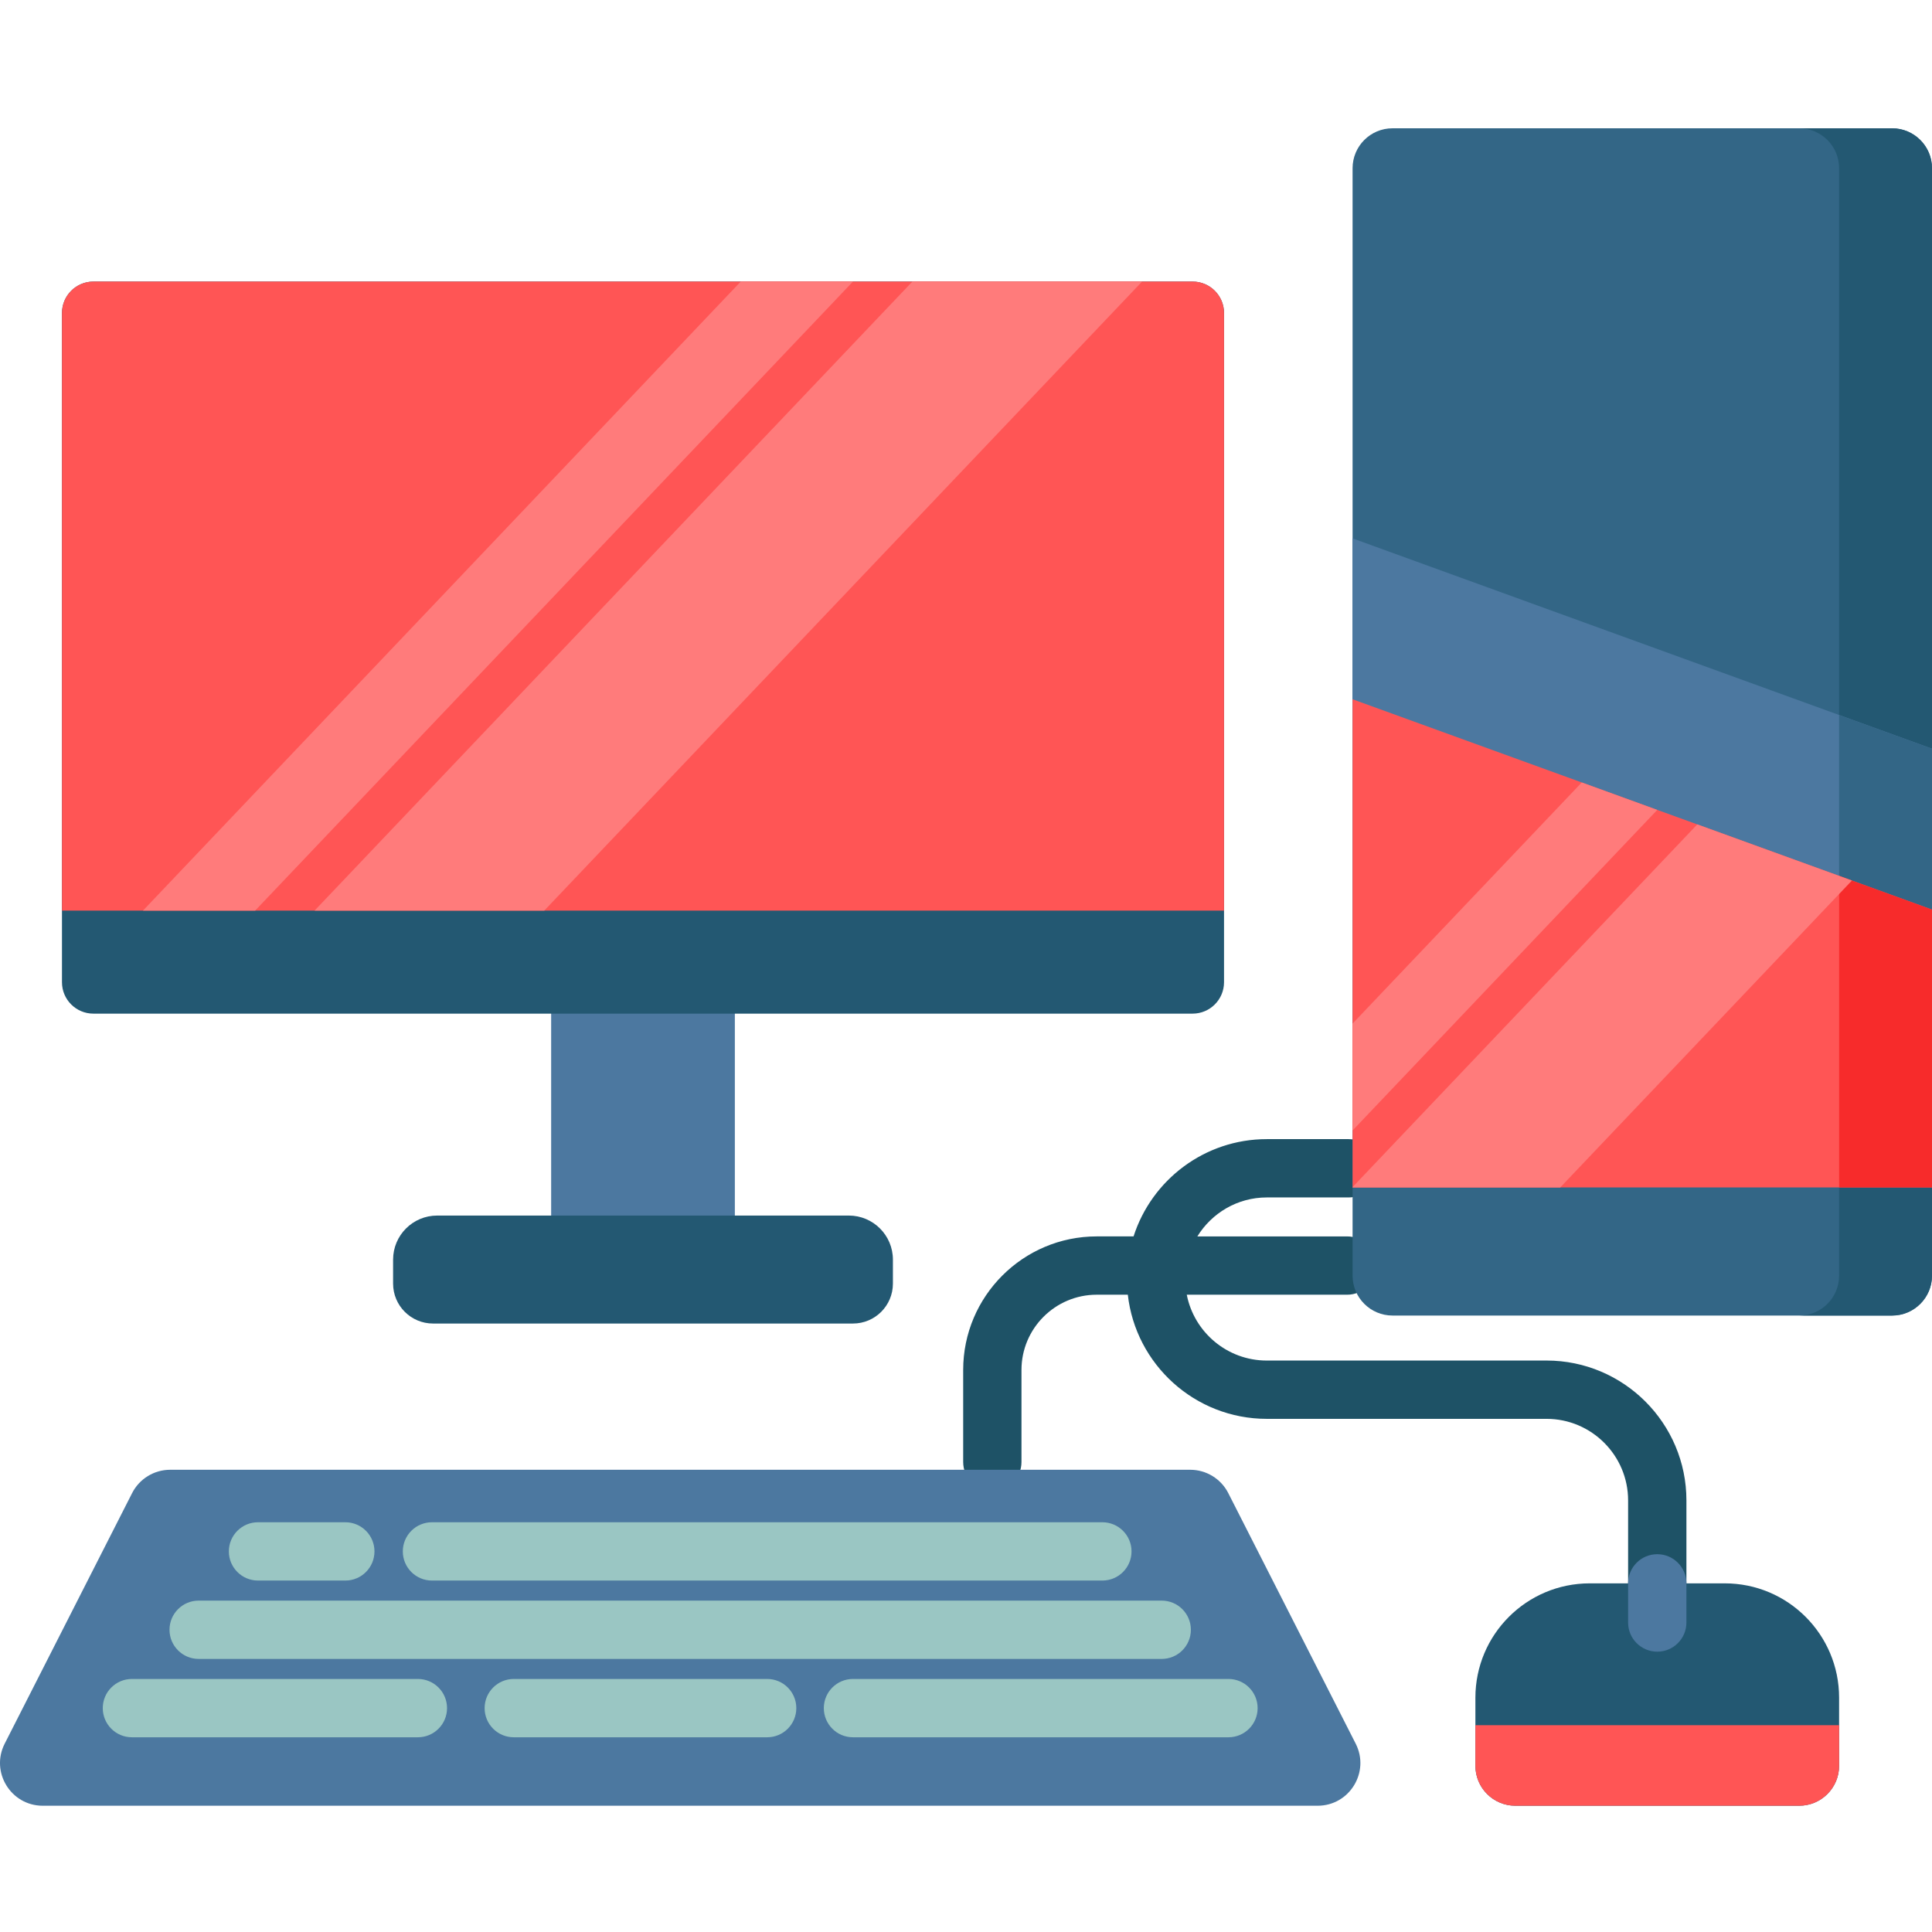
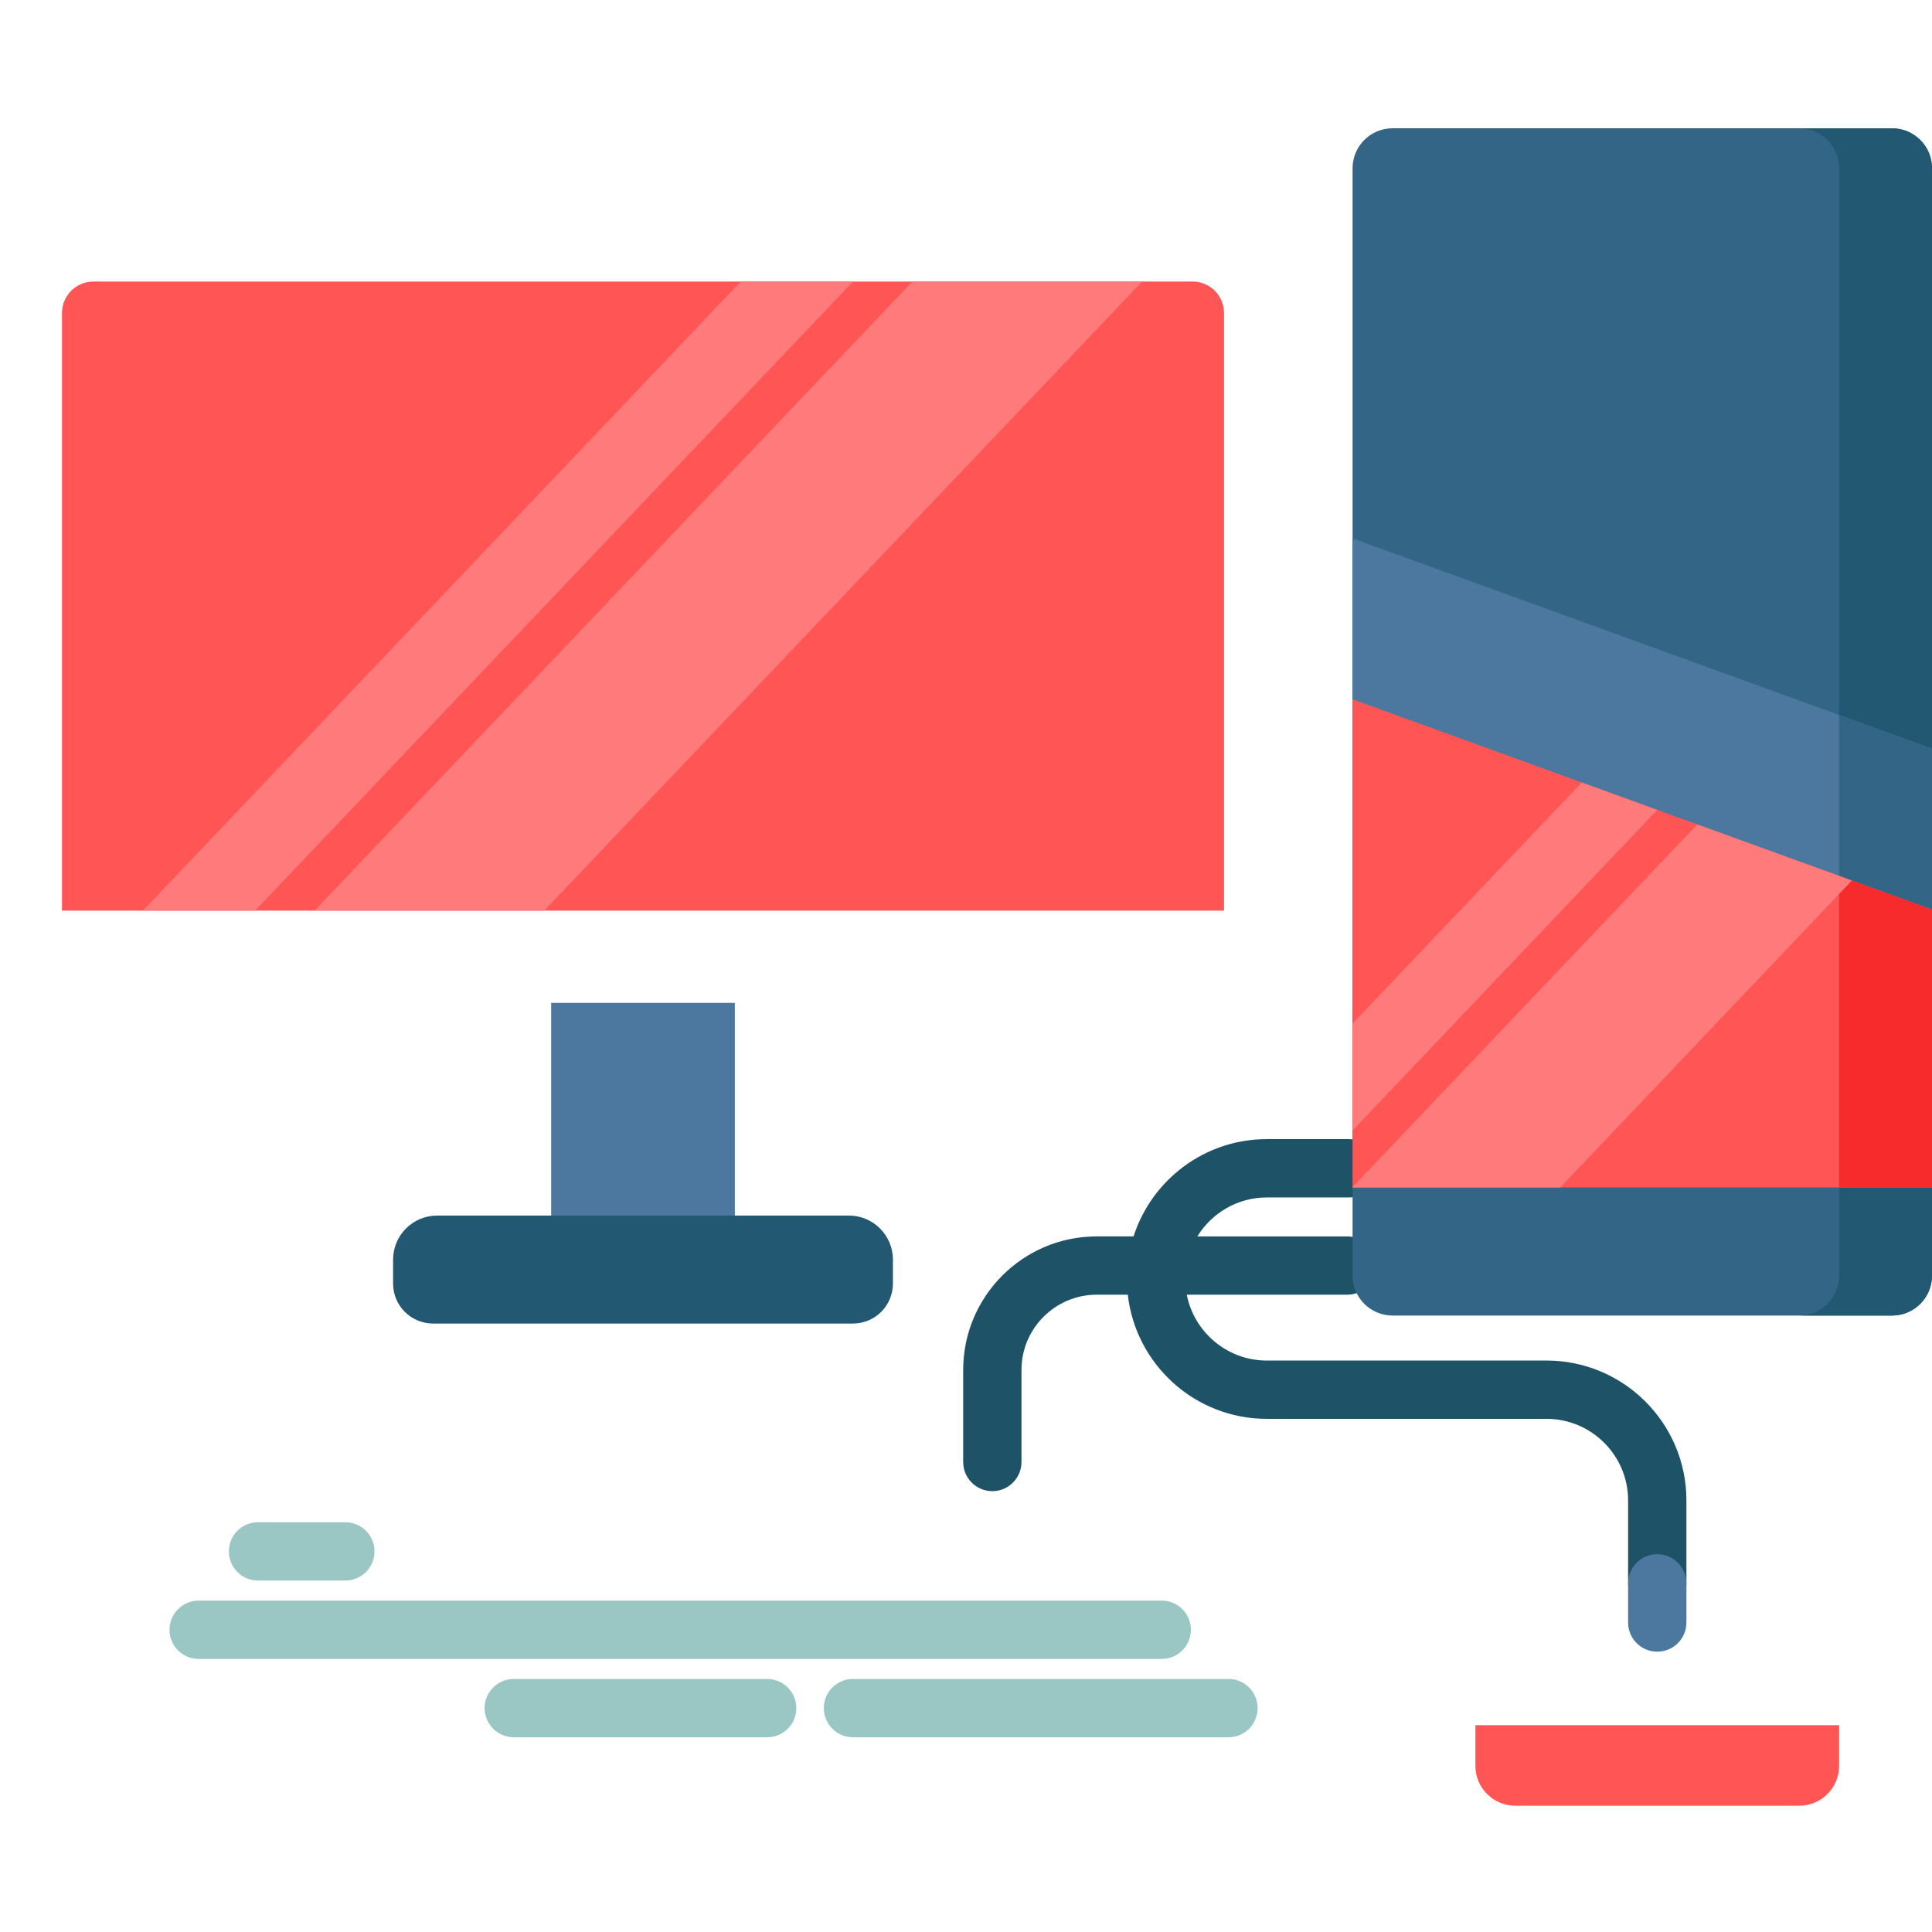
<svg xmlns="http://www.w3.org/2000/svg" height="511pt" viewBox="0 -33 512 511" width="511pt">
  <path d="m146.062 232.277h48.68v63.391h-48.68zm0 0" fill="#4c78a0" />
  <path d="m226.047 317.25h-111.289c-5.848 0-10.586-4.738-10.586-10.582v-6.348c0-6.453 5.23-11.684 11.684-11.684h109.09c6.453 0 11.684 5.23 11.684 11.684v6.348c0 5.844-4.738 10.582-10.582 10.582zm0 0" fill="#235872" />
-   <path d="m316.051 235.125h-291.301c-4.598 0-8.328-3.73-8.328-8.328v-177.348c0-4.598 3.73-8.328 8.328-8.328h291.301c4.598 0 8.328 3.73 8.328 8.328v177.348c0 4.598-3.73 8.328-8.328 8.328zm0 0" fill="#235872" />
  <path d="m324.379 49.449v158.375h-307.953v-158.375c0-4.602 3.727-8.332 8.328-8.332h291.293c4.602 0 8.332 3.73 8.332 8.332zm0 0" fill="#f55" />
  <path d="m226.047 41.117-158.434 166.707h-29.727l158.422-166.707zm0 0" fill="#ff7b7b" />
  <path d="m302.664 41.117-158.434 166.707h-60.867l158.43-166.707zm0 0" fill="#ff7b7b" />
  <path d="m409.852 327.059h-74.145c-10.492 0-19.254-7.516-21.199-17.445h42.488c4.266 0 7.727-3.461 7.727-7.727 0-4.27-3.461-7.727-7.727-7.727h-39.684c3.805-6.18 10.617-10.324 18.395-10.324h21.707c4.27 0 7.727-3.461 7.727-7.727s-3.457-7.727-7.727-7.727h-21.707c-16.504 0-30.516 10.844-35.301 25.777h-9.766c-19.516 0-35.387 15.875-35.387 35.387v24.398c0 4.266 3.457 7.727 7.727 7.727 4.266 0 7.723-3.461 7.723-7.727v-24.398c0-10.992 8.945-19.934 19.938-19.934h8.242c2.074 18.484 17.793 32.898 36.824 32.898h74.145c11.918 0 21.613 9.695 21.613 21.613v21.98c0 4.266 3.461 7.727 7.727 7.727s7.727-3.461 7.727-7.727v-21.98c0-20.438-16.629-37.066-37.066-37.066zm0 0" fill="#1e5266" />
  <path d="m501.418 315.133h-132.387c-5.844 0-10.582-4.738-10.582-10.582v-293.469c0-5.844 4.738-10.582 10.582-10.582h132.387c5.844 0 10.582 4.738 10.582 10.582v293.469c0 5.844-4.738 10.582-10.582 10.582zm0 0" fill="#336686" />
  <path d="m512 11.086v293.469c0 5.84-4.742 10.582-10.582 10.582h-24.617c5.844 0 10.586-4.742 10.586-10.582v-293.469c0-5.852-4.742-10.582-10.586-10.582h24.617c5.84 0 10.582 4.73 10.582 10.582zm0 0" fill="#235872" />
  <path d="m512 164.914v73.637h-153.555v-129.375l128.938 46.809zm0 0" fill="#4c78a0" />
  <path d="m512 164.914v73.637h-24.617v-82.566zm0 0" fill="#336686" />
  <path d="m512 207.555v73.633h-153.555v-129.375l60.734 22.047 20.012 7.27 10.602 3.84 37.59 13.641 3.398 1.238zm0 0" fill="#f55" />
  <path d="m512 207.555v73.633h-24.617v-82.578l3.398 1.238zm0 0" fill="#f72b2b" />
  <path d="m439.191 181.133-80.746 84.957v-28.332l60.734-63.898zm0 0" fill="#ff7b7b" />
  <path d="m490.781 199.852-77.305 81.34h-55.031v-.098l91.348-96.121zm0 0" fill="#ff7b7b" />
-   <path d="m349.184 445.039h-337.852c-8.445 0-13.918-8.918-10.09-16.449l33.766-66.398c1.93-3.797 5.828-6.188 10.09-6.188h270.32c4.262 0 8.16 2.391 10.09 6.188l33.766 66.398c3.828 7.531-1.645 16.449-10.09 16.449zm0 0" fill="#4c78a0" />
  <g fill="#9ac6c3">
-     <path d="m292.141 385.363h-177.664c-4.27 0-7.727-3.457-7.727-7.723 0-4.27 3.457-7.727 7.727-7.727h177.664c4.266 0 7.727 3.457 7.727 7.727 0 4.266-3.461 7.723-7.727 7.723zm0 0" />
    <path d="m91.516 385.363h-23.141c-4.266 0-7.727-3.457-7.727-7.723 0-4.27 3.461-7.727 7.727-7.727h23.141c4.266 0 7.723 3.457 7.723 7.727 0 4.266-3.457 7.723-7.723 7.723zm0 0" />
    <path d="m307.867 406.133h-255.219c-4.266 0-7.727-3.461-7.727-7.727 0-4.27 3.461-7.727 7.727-7.727h255.219c4.266 0 7.727 3.457 7.727 7.727 0 4.266-3.461 7.727-7.727 7.727zm0 0" />
    <path d="m325.555 426.898h-99.512c-4.266 0-7.723-3.461-7.723-7.727s3.457-7.727 7.723-7.727h99.512c4.266 0 7.727 3.461 7.727 7.727s-3.461 7.727-7.727 7.727zm0 0" />
    <path d="m203.309 426.898h-67.152c-4.266 0-7.727-3.461-7.727-7.727s3.461-7.727 7.727-7.727h67.152c4.266 0 7.723 3.461 7.723 7.727s-3.457 7.727-7.723 7.727zm0 0" />
-     <path d="m110.742 426.898h-75.781c-4.27 0-7.727-3.461-7.727-7.727s3.457-7.727 7.727-7.727h75.781c4.27 0 7.727 3.461 7.727 7.727s-3.457 7.727-7.727 7.727zm0 0" />
  </g>
-   <path d="m476.805 445.039h-75.227c-5.844 0-10.582-4.738-10.582-10.582v-18.047c0-16.738 13.57-30.305 30.309-30.305h35.773c16.738 0 30.305 13.566 30.305 30.305v18.047c.004 5.844-4.734 10.582-10.578 10.582zm0 0" fill="#235872" />
  <path d="m476.805 445.039h-75.227c-5.844 0-10.582-4.738-10.582-10.582v-10.758h96.391v10.758c0 5.844-4.738 10.582-10.582 10.582zm0 0" fill="#f55" />
  <path d="m439.191 404.211c-4.266 0-7.727-3.457-7.727-7.727v-10.379c0-4.27 3.461-7.727 7.727-7.727s7.727 3.461 7.727 7.727v10.379c0 4.27-3.461 7.727-7.727 7.727zm0 0" fill="#4c78a0" />
</svg>